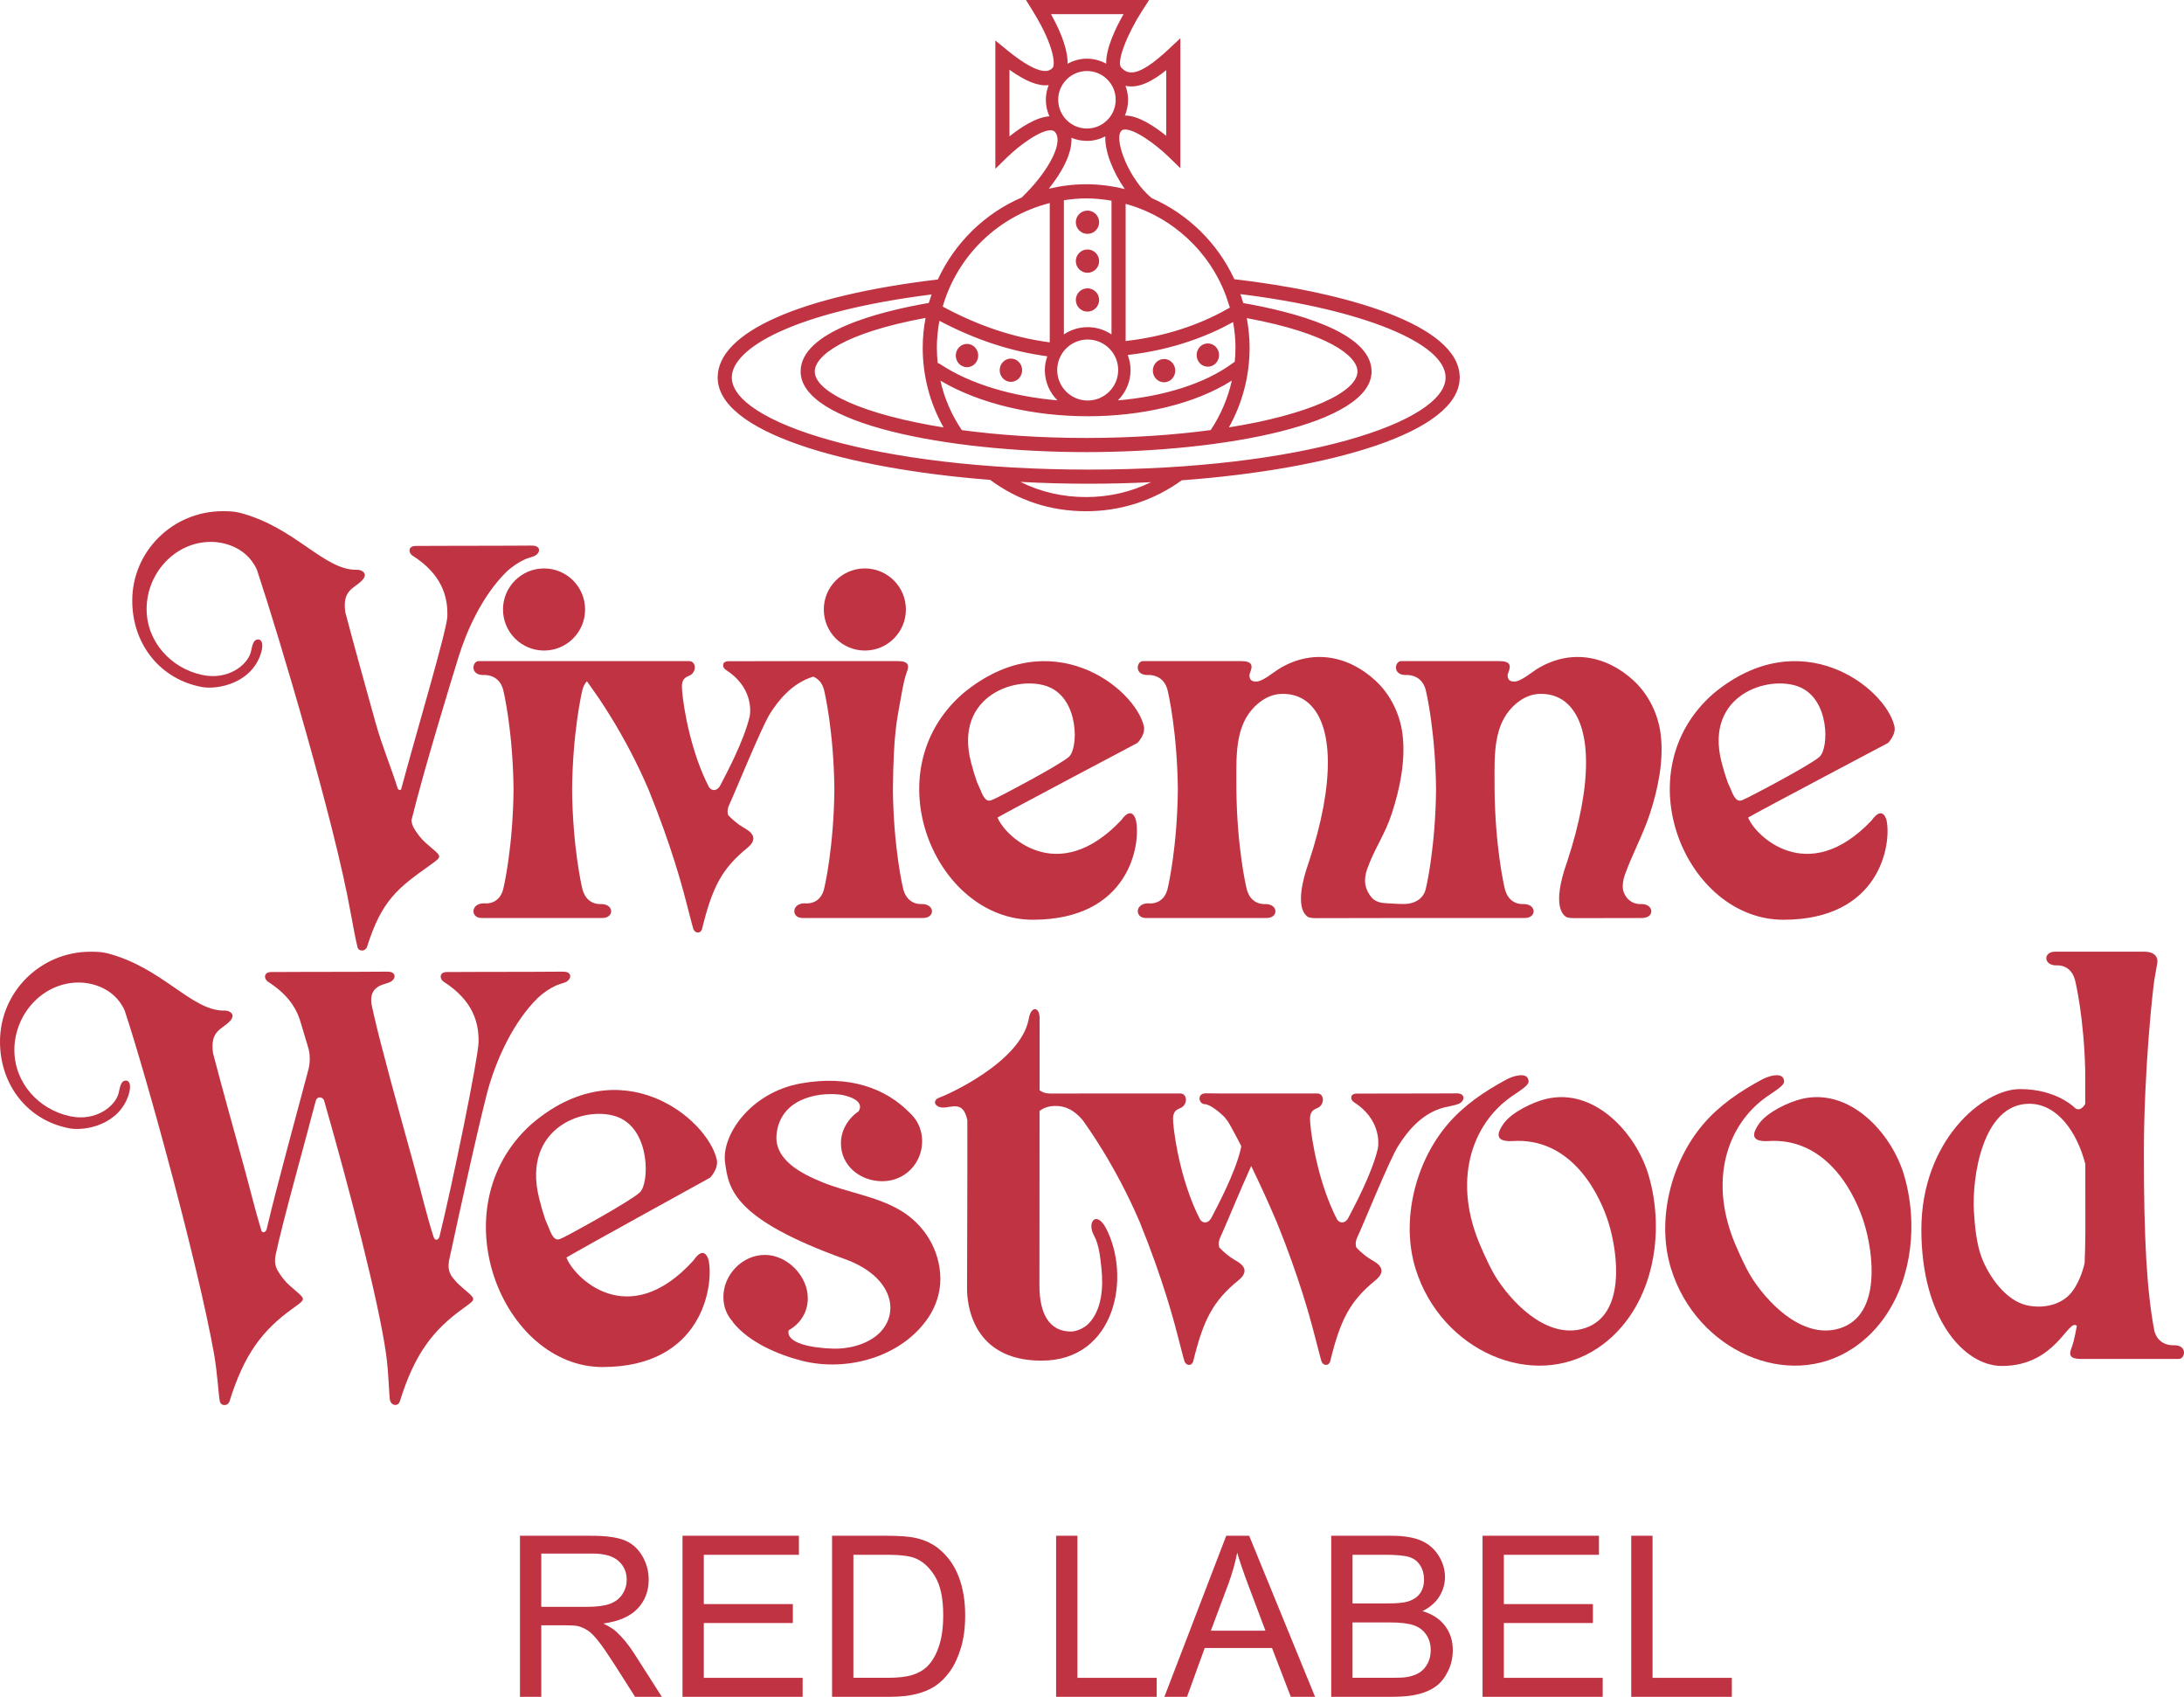
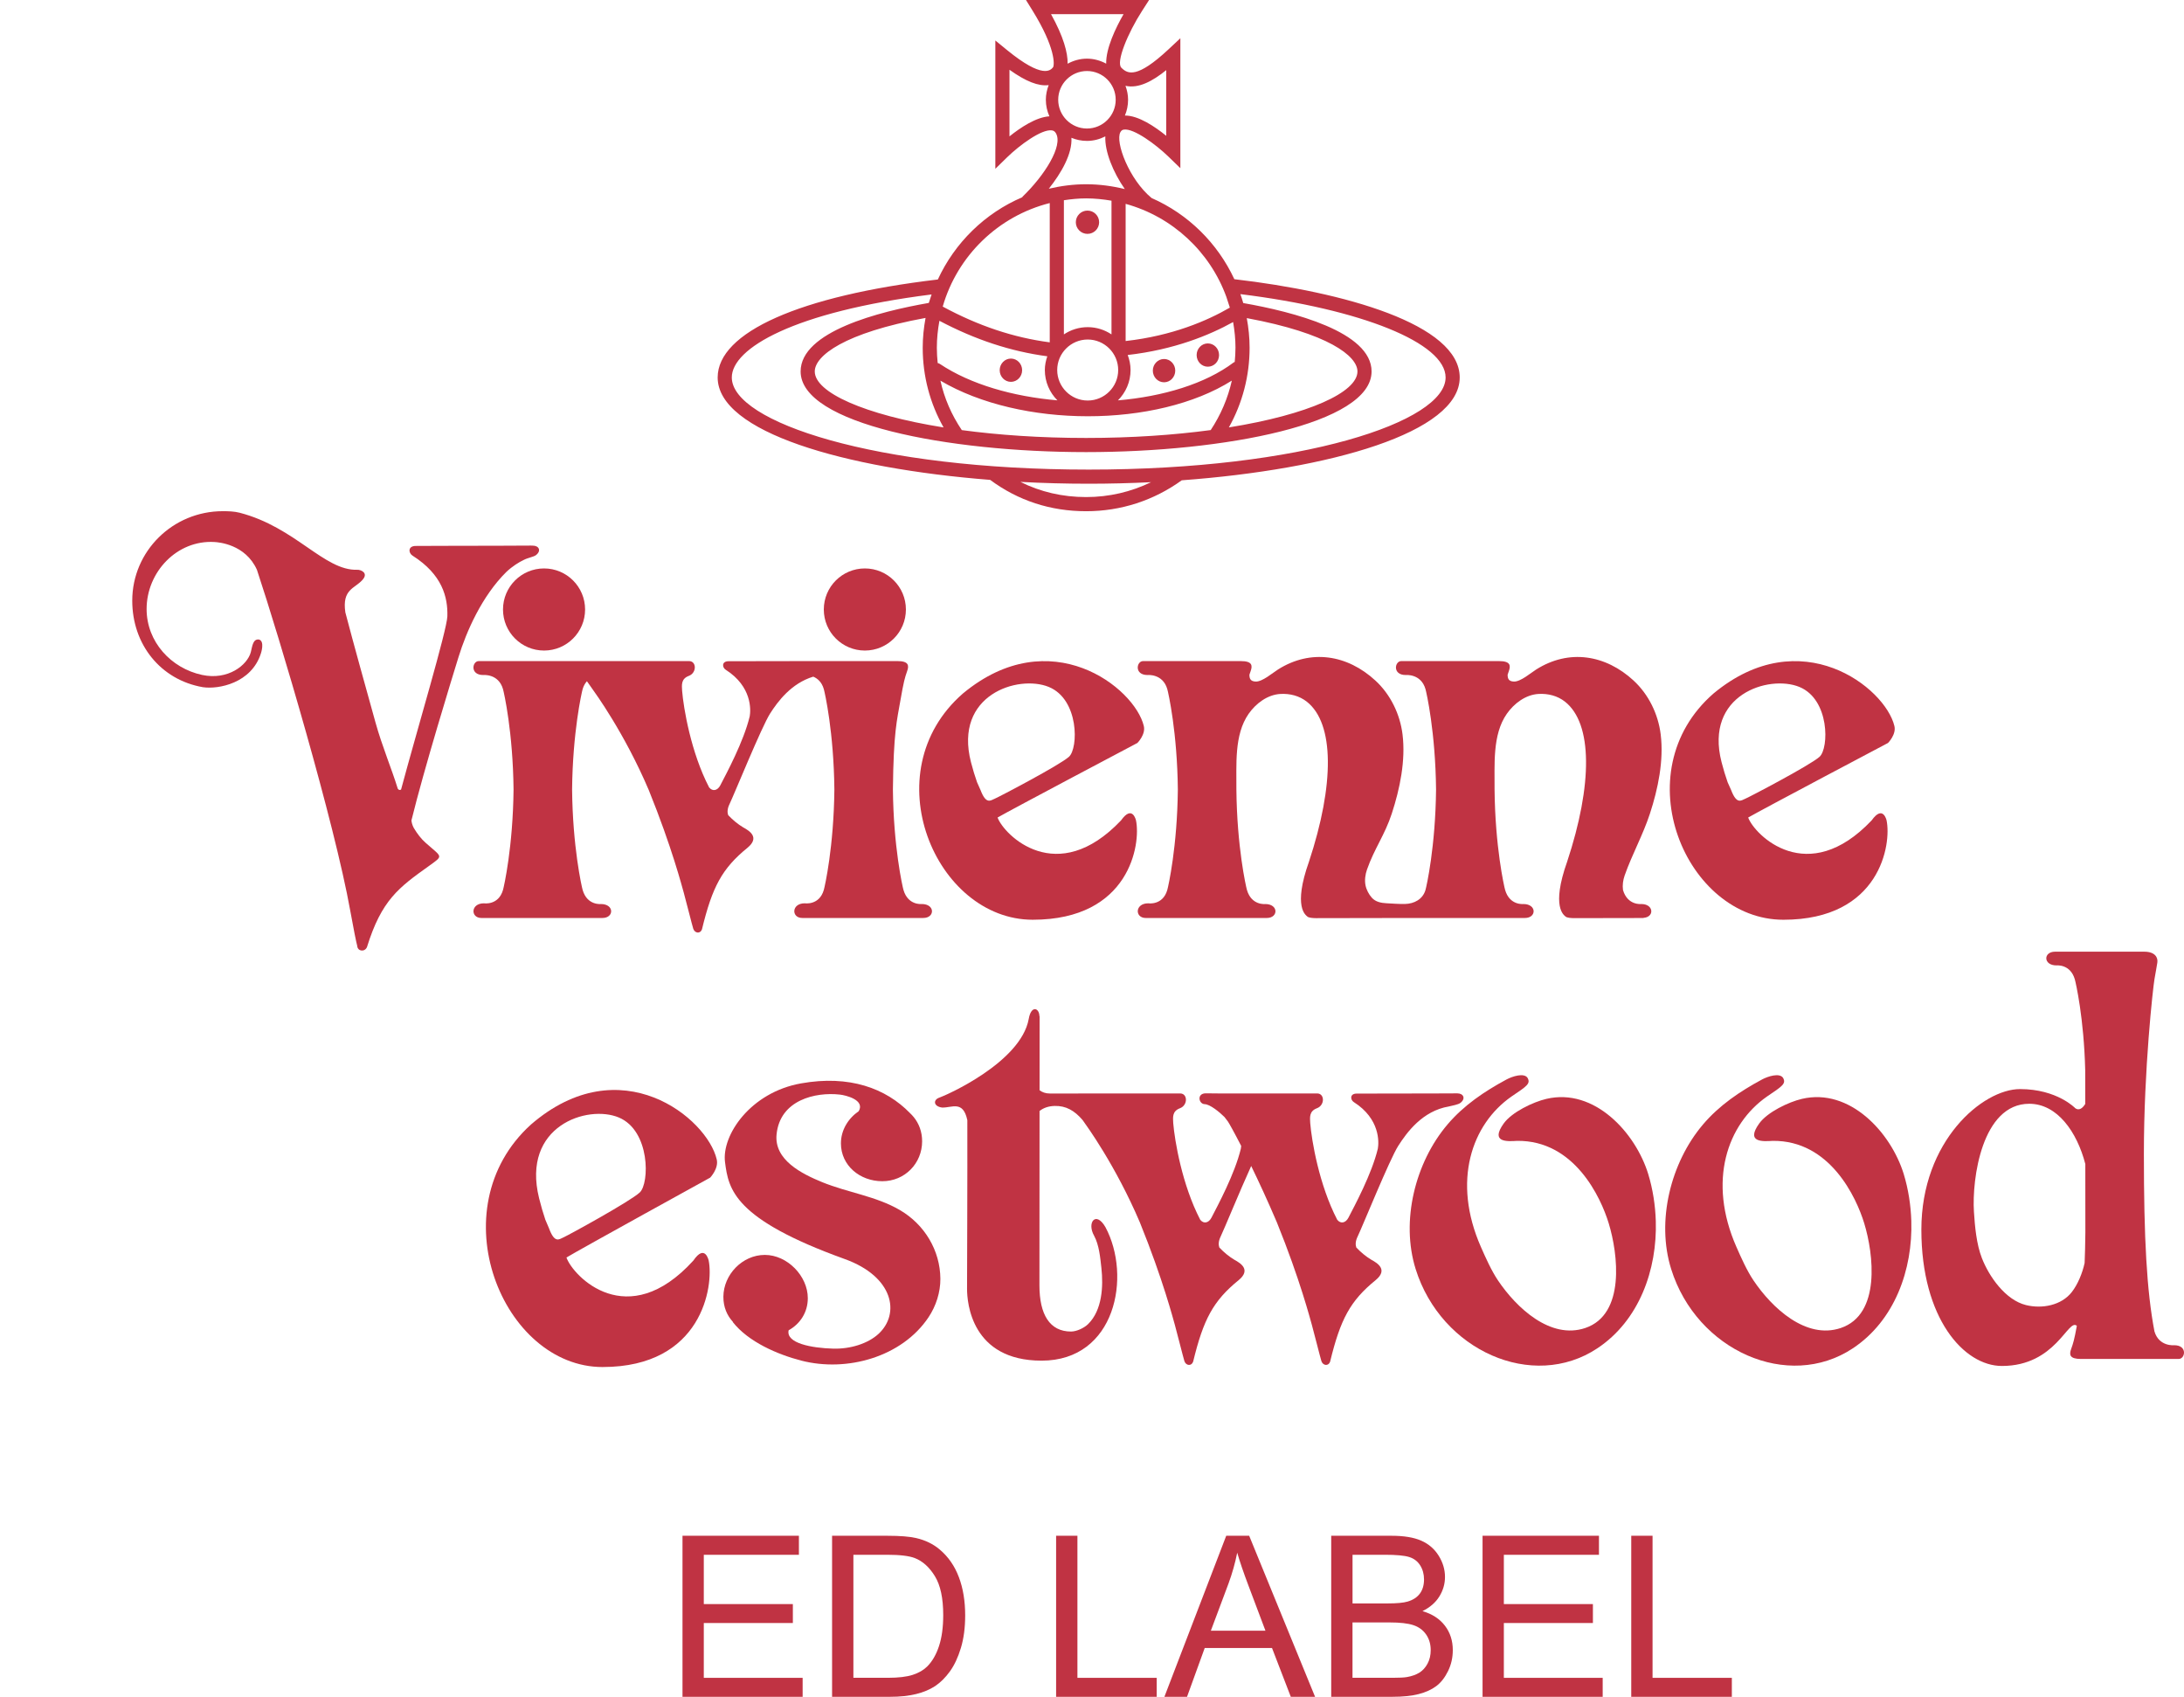
<svg xmlns="http://www.w3.org/2000/svg" version="1.1" viewBox="0 0 250 194.178">
  <g>
    <g id="_レイヤー_2">
      <g id="design">
        <g>
          <g>
-             <path d="M59.52,194.178v-18.429h8.171c1.643,0,2.891.165,3.746.497.855.331,1.539.915,2.049,1.754.512.837.767,1.764.767,2.778,0,1.307-.422,2.409-1.27,3.306-.846.896-2.153,1.466-3.922,1.71.646.309,1.136.616,1.471.918.713.654,1.388,1.471,2.024,2.451l3.206,5.016h-3.067l-2.439-3.834c-.712-1.106-1.299-1.954-1.76-2.539-.46-.587-.874-.998-1.238-1.232-.365-.235-.735-.398-1.112-.49-.277-.059-.729-.088-1.358-.088h-2.829v8.184h-2.439 0ZM61.959,183.882h5.242c1.115,0,1.986-.116,2.615-.346.629-.231,1.106-.6,1.433-1.106.327-.508.49-1.058.49-1.653,0-.873-.316-1.589-.949-2.15-.632-.562-1.632-.842-2.998-.842h-5.833v6.097l-0-0Z" fill="#c03343" />
            <path d="M78.125,194.178v-18.429h13.325v2.175h-10.887v5.644h10.195v2.162h-10.195v6.273h11.314v2.175h-13.753Z" fill="#c03343" />
            <path d="M95.247,194.178v-18.429h6.348c1.433,0,2.527.088,3.281.264,1.056.243,1.957.683,2.703,1.32.973.821,1.7,1.871,2.181,3.149.483,1.277.723,2.738.723,4.381,0,1.399-.163,2.64-.49,3.721-.327,1.081-.745,1.975-1.257,2.684-.51.708-1.07,1.265-1.678,1.672-.607.406-1.34.714-2.2.924-.859.209-1.845.314-2.961.314h-6.65ZM97.686,192.003h3.935c1.216,0,2.169-.113,2.86-.339.691-.226,1.243-.546,1.653-.955.578-.578,1.03-1.356,1.351-2.332.323-.977.484-2.161.484-3.551,0-1.928-.315-3.409-.949-4.444-.632-1.036-1.402-1.729-2.307-2.081-.654-.251-1.705-.377-3.155-.377h-3.872v14.08l-0.0 0Z" fill="#c03343" />
            <path d="M120.892,194.178v-18.429h2.439v16.255h9.076v2.175h-11.515Z" fill="#c03343" />
            <path d="M133.287,194.178l7.078-18.429h2.627l7.543,18.429h-2.778l-2.15-5.582h-7.706l-2.024,5.582h-2.59 0ZM138.605,186.61h6.248l-1.923-5.104c-.587-1.551-1.022-2.825-1.307-3.822-.235,1.182-.566,2.355-.993,3.52l-2.024,5.406h-0Z" fill="#c03343" />
            <path d="M152.383,194.178v-18.429h6.914c1.408,0,2.537.186,3.388.559.851.372,1.517.947,1.999,1.722.482.774.723,1.585.723,2.432,0,.787-.214,1.529-.641,2.225-.427.695-1.072,1.257-1.936,1.685,1.115.327,1.971.884,2.571,1.672.6.787.899,1.717.899,2.791,0,.862-.182,1.666-.547,2.407-.365.742-.815,1.314-1.351,1.716-.537.402-1.209.705-2.018.911-.808.205-1.8.308-2.973.308h-7.027v-0ZM154.822,183.492h3.985c1.081,0,1.857-.072,2.326-.214.62-.185,1.087-.49,1.402-.918.314-.427.471-.964.471-1.609,0-.612-.147-1.15-.44-1.615-.293-.465-.713-.784-1.257-.955-.544-.172-1.48-.258-2.803-.258h-3.683v5.569l-0.0 0ZM154.822,192.003h4.588c.788,0,1.341-.03,1.659-.088.562-.101,1.031-.269,1.408-.503.377-.235.688-.577.93-1.024.243-.449.365-.967.365-1.553,0-.688-.176-1.285-.528-1.791-.352-.508-.84-.864-1.465-1.069-.625-.206-1.524-.308-2.697-.308h-4.262v6.336-0Z" fill="#c03343" />
            <path d="M169.706,194.178v-18.429h13.325v2.175h-10.887v5.644h10.195v2.162h-10.195v6.273h11.314v2.175h-13.753Z" fill="#c03343" />
            <path d="M186.727,194.178v-18.429h2.439v16.255h9.076v2.175h-11.515Z" fill="#c03343" />
          </g>
          <g>
            <path d="M62.114,75.653h-7.312c-.752,0-1.032,1.594.511,1.594,0,0,1.747-.183,2.265,1.615.119.413,1.141,4.94,1.208,11.49-.068,6.551-1.089,11.079-1.208,11.49-.518,1.797-2.18,1.531-2.18,1.531-1.544,0-1.55,1.679-.291,1.679h13.851c1.352,0,1.371-1.596-.171-1.596,0,0-1.575.183-2.093-1.615-.118-.411-1.141-4.94-1.207-11.49.067-6.55,1.089-11.077,1.207-11.49.114-.393.291-.677.491-.904.191.287.407.589.636.904.291.413,3.646,4.995,6.44,11.545,2.658,6.551,3.839,11.172,4.001,11.721.162.548.975,3.797,1.097,4.163.183.529.812.59.995.061,1.178-4.854,2.296-6.966,5.22-9.342,1.422-1.179.223-1.931-.487-2.316-.628-.375-1.205-.855-1.733-1.411-.107-.31-.112-.708.149-1.251.548-1.137,3.677-8.856,4.652-10.38.881-1.377,2.418-3.451,4.938-4.216.47.198.971.596,1.209,1.426.12.413,1.143,4.94,1.209,11.49-.067,6.551-1.089,11.079-1.209,11.49-.518,1.797-2.18,1.531-2.18,1.531-1.542,0-1.55,1.679-.291,1.679h13.853c1.35,0,1.371-1.596-.173-1.596,0,0-1.573.183-2.091-1.615-.12-.411-1.143-4.94-1.209-11.49.067-6.55.468-7.946.853-10.161.386-2.215.508-2.622.771-3.372.244-.67.183-1.165-1.116-1.165h-11.193c-.003,0-.006.003-.01.003-2.262.002-7.402.014-8.118.014-.807,0-.739.716-.327.975,3.016,1.92,2.879,4.601,2.75,5.324-.693,2.902-2.674,6.558-3.374,7.914-.31.585-.87.729-1.275.227-2.08-4.003-2.927-9.062-3.091-11.058-.031-.64-.147-1.363.771-1.706.919-.343.894-1.693.021-1.693,0,0-16.757,0-16.757 0Z" fill="#c03343" />
            <path d="M57.578,69.749c0,2.594,2.104,4.698,4.698,4.698,2.595,0,4.699-2.104,4.699-4.698,0-2.595-2.103-4.699-4.699-4.699-2.594,0-4.698,2.103-4.698,4.699Z" fill="#c03343" />
            <path d="M99,74.447c2.594,0,4.698-2.104,4.698-4.698,0-2.595-2.104-4.699-4.698-4.699-2.595,0-4.7,2.103-4.7,4.699,0,2.594,2.104,4.698,4.7,4.698Z" fill="#c03343" />
            <path d="M248.881,153.946s-1.747.181-2.264-1.59c-.885-4.641-1.209-10.641-1.209-20.322,0-9.681,1.039-18.964,1.209-19.964.17-1.0.249-1.36.332-1.92.082-.56-.244-1.242-1.502-1.242h-10.21c-1.351,0-1.371,1.571.172,1.571,0,0,1.574-.181,2.093,1.59.111.386,1.044,4.441,1.19,10.389.003.088.005,1.67.006,3.873-.322.514-.712.784-1.131.501,0,0-2.072-2.201-6.337-2.201-4.266,0-11.293,5.922-11.293,16.083,0,10.161,4.875,15.603,9.221,15.603,6.195,0,7.577-5.515,8.576-4.591-.292,1.594-.415,1.988-.649,2.641-.244.661-.183,1.148,1.118,1.148h11.191c.752,0,1.032-1.571-.511-1.571l-0.0 0ZM238.623,144.536c-.249,1.146-.775,2.441-1.47,3.328-1.195,1.529-3.406,1.937-5.24,1.485-2.355-.579-4.229-3.264-5.051-5.381-.616-1.582-.801-3.616-.908-5.296-.241-3.763.914-12.36,6.332-12.36,3.195,0,5.459,3.203,6.418,6.893.002,4.035.005,7.695.005,7.836-.013,1.382-.045,2.521-.085,3.494Z" fill="#c03343" />
            <path d="M130.929,83.073c-1.056-4.387-10.705-12.004-20.698-3.717-10.359,9.018-3.148,25.897,7.982,25.897s12.391-8.693,11.822-11.374c0,0-.407-1.828-1.706,0-7.353,7.76-13.407,1.666-14.138-.324,1.544-.895,16.006-8.533,16.006-8.533,0,0,.975-.975.731-1.95l-0.0 0ZM122.357,86.609c-1.097.975-8.002,4.589-8.489,4.793-.488.204-.986.689-1.626-.986l-.398-.893c-.248-.701-.482-1.466-.699-2.304-1.99-7.72,5.404-10.033,8.897-8.613,3.494,1.422,3.412,7.028,2.316,8.003Z" fill="#c03343" />
            <path d="M204.133,105.254c11.13,0,12.39-8.693,11.821-11.374,0,0-.406-1.828-1.706,0-7.352,7.76-13.406,1.666-14.137-.324,1.543-.895,16.006-8.533,16.006-8.533,0,0,.975-.975.731-1.95-1.057-4.387-10.704-12.004-20.698-3.717-10.359,9.018-3.149,25.897,7.983,25.897ZM205.961,78.606c3.494,1.422,3.412,7.028,2.316,8.003-1.097.975-8.003,4.589-8.49,4.793-.488.204-.986.689-1.625-.986l-.4-.893c-.249-.701-.481-1.466-.697-2.304-1.991-7.72,5.402-10.033,8.897-8.613l-0-0Z" fill="#c03343" />
            <path d="M68.973,156.439c11.439,0,12.734-9.314,12.149-12.185,0,0-.417-1.959-1.752,0-7.558,8.314-13.778,1.784-14.529-.348,1.586-.958,16.449-9.14,16.449-9.14,0,0,1.004-1.043.752-2.089-1.086-4.7-11.001-12.861-21.272-3.982-10.647,9.662-3.235,27.745,8.203,27.745ZM70.852,127.889c3.591,1.523,3.507,7.529,2.379,8.575-1.127,1.044-8.223,4.917-8.724,5.136-.502.219-1.013.739-1.672-1.057l-.409-.958c-.255-.748-.495-1.569-.718-2.468-2.045-8.27,5.554-10.749,9.144-9.228Z" fill="#c03343" />
            <path d="M187.01,77.894c-3.221-2.978-7.413-3.649-11.162-1.28-.602.379-1.788,1.409-2.548,1.382-.645-.015-.725-.394-.724-.788.042-.128.085-.253.133-.39.244-.67.183-1.165-1.117-1.165h-11.192c-.751,0-1.032,1.594.511,1.594,0,0,1.747-.183,2.264,1.615.119.413,1.142,4.94,1.209,11.49-.068,6.551-1.09,11.079-1.209,11.49-.306,1.064-1.291,1.582-2.339,1.605-.698.015-1.413-.046-2.11-.08-.624-.032-1.263-.15-1.698-.64-.34-.381-.62-.914-.719-1.417-.116-.586-.028-1.242.171-1.803.845-2.409,2.043-3.963,2.837-6.402.925-2.835,1.6-6.073,1.23-9.062-.288-2.321-1.372-4.557-3.092-6.149-3.221-2.978-7.413-3.649-11.162-1.28-.602.379-1.788,1.409-2.548,1.382-.645-.015-.724-.394-.724-.788.042-.128.085-.253.133-.39.244-.67.183-1.165-1.117-1.165h-11.192c-.751,0-1.033,1.594.51,1.594,0,0,1.747-.183,2.265,1.615.119.413,1.142,4.94,1.208,11.49-.067,6.551-1.089,11.079-1.208,11.49-.518,1.797-2.18,1.531-2.18,1.531-1.542,0-1.551,1.679-.29,1.679h13.852c1.35,0,1.37-1.596-.173-1.596,0,0-1.573.183-2.092-1.615-.119-.411-1.142-4.94-1.208-11.49.029-2.792-.279-6.259,1.402-8.664.828-1.184,2.157-2.192,3.64-2.274,1.089-.059,2.161.209,3.022.887,3.169,2.498,3.169,9.475.244,18.311-1.86,5.24-.346,6.114-.183,6.276.148.141.629.183.995.183.366,0,10.597-.015,10.596-.019h13.31c1.35,0,1.37-1.596-.173-1.596,0,0-1.573.183-2.092-1.615-.119-.411-1.142-4.94-1.208-11.49.029-2.792-.279-6.259,1.402-8.664.828-1.184,2.157-2.192,3.64-2.274,1.089-.059,2.161.209,3.022.887,3.169,2.498,3.169,9.475.244,18.311-1.859,5.24-.346,6.114-.183,6.276.147.141.629.183.995.183.366,0,7.922-.015,7.922-.015l.017-.019c.685-.048.979-.516.856-.937.003-.002,0-.004-.001-.004-.103-.339-.461-.64-1.128-.64,0,0-1.56.179-2.084-1.6-.077-.55.005-1.143.187-1.66.845-2.409,2.104-4.652,2.898-7.091.925-2.835,1.6-6.073,1.23-9.062-.288-2.321-1.372-4.557-3.092-6.149l0.0 0Z" fill="#c03343" />
            <path d="M106.292,150.736c.857-1.285,1.361-2.855,1.352-4.393-.023-3.258-1.82-6.225-4.635-7.866-2.755-1.607-5.964-1.994-8.885-3.189-2.335-.956-5.52-2.535-5.231-5.467.39-3.945,4.437-4.873,7.247-4.559.634.069,2.915.598,2.157,1.899-1.209.832-2.037,2.165-2.037,3.683,0,2.527,2.163,4.332,4.738,4.332,2.576,0,4.557-2.043,4.557-4.572,0-1.091-.364-2.039-.967-2.774-.004-.004-.006-.008-.01-.011-.128-.152-.261-.301-.409-.436-2.765-2.847-6.943-4.385-12.465-3.405-5.808,1.028-9.114,5.935-8.71,9.024.402,3.087.967,6.492,13.71,11.083,5.576,2.009,6.36,6.24,3.871,8.55-1.224,1.135-3.256,1.756-5.202,1.7-2.47-.067-5.429-.619-5.098-2.1,1.314-.733,2.194-2.047,2.194-3.677,0-2.529-2.342-4.949-4.919-4.949-2.576,0-4.732,2.26-4.745,4.789-.006,1.177.419,2.148,1.101,2.885l-.027.006c1.78,2.272,5.12,3.713,7.843,4.416,5.204,1.346,11.524-.4,14.569-4.966Z" fill="#c03343" />
            <path d="M136.576,155.83c1.179-4.854,2.296-6.966,5.221-9.342,1.422-1.179.223-1.931-.487-2.316-.629-.375-1.206-.855-1.735-1.411-.106-.31-.112-.708.15-1.251.402-.834,2.189-5.202,3.498-8.076.872,1.792,1.887,3.98,2.94,6.451,2.658,6.551,3.839,11.172,4.002,11.721.162.548.975,3.797,1.097,4.163.183.529.811.59.994.061,1.179-4.854,2.296-6.966,5.221-9.342,1.422-1.179.223-1.931-.487-2.316-.629-.375-1.206-.855-1.735-1.411-.106-.31-.112-.708.15-1.251.548-1.137,3.675-8.856,4.65-10.38.975-1.523,2.763-3.999,5.79-4.507.419-.105,1.065-.213,1.321-.406.642-.489.366-1.095-.346-1.095-.552,0-2.685.011-2.685.011-1.584,0-8.027.015-8.836.015-.807,0-.739.716-.328.975,3.017,1.919,2.879,4.601,2.75,5.324-.692,2.902-2.674,6.558-3.373,7.914-.311.585-.871.729-1.275.229-2.081-4.003-2.928-9.062-3.092-11.06-.031-.64-.147-1.363.771-1.706.918-.343.893-1.693.021-1.693h-11.39c-.53-.003-1.014-.008-1.325-.013-1.097-.019-.853,1.219-.162,1.24.618.017,1.687.894,2.27,1.472.131.167.263.336.39.51.128.183.692,1.181,1.523,2.799-.011.124-.024.231-.039.309-.692,2.902-2.674,6.558-3.373,7.914-.311.585-.869.729-1.275.229-2.081-4.003-2.928-9.062-3.092-11.06-.03-.64-.147-1.363.771-1.706.918-.343.893-1.693.021-1.693h-11.564c-.049,0-.088.005-.132.008h-3.213c-.507,0-.891-.15-1.184-.375.004-4.603.006-8.163.006-8.481-.006.015-.013.006-.021.008-.019-.967-.952-1.289-1.228.328-.914,4.976-9.494,8.746-10.226,8.99-.731.242-.691,1.015.324,1.137,1.122.032,2.39-.855,2.877,1.443.017,6.115-.032,18.119-.032,19.314,0,1.544.487,8.207,8.531,8.207,8.49,0,10.318-9.67,7.311-15.276-1.096-1.91-2.153-.529-1.3.975.579,1.074.703,2.498.836,3.689.233,2.108.099,4.833-1.52,6.427-.451.444-1.314.853-1.958.853-2.437,0-3.614-1.948-3.614-5.28,0-1.952.008-11.884.013-19.958.438-.352,1.019-.56,1.733-.579,1.293-.031,2.263.535,3.169,1.584.048.066.093.13.143.196.291.413,3.647,4.995,6.438,11.545,2.659,6.551,3.839,11.172,4.003,11.721.161.548.975,3.797,1.097,4.163.183.529.811.59.994.061l0.0 0Z" fill="#c03343" />
            <path d="M188.677,134.375c-1.459-4.766-6.178-9.91-11.659-8.624-1.523.356-3.952,1.51-4.895,2.822-1.556,2.177.382,2.06,1.54,1.984,6.584-.076,9.59,6.505,10.484,9.43,1.07,3.504,1.93,10.427-2.681,11.985-3.989,1.346-7.883-2.306-9.993-5.444-.751-1.114-1.409-2.59-1.95-3.818-3.331-7.556-1.057-14.057,3.493-17.226,1.773-1.196,2.211-1.47,1.841-2.137-.399-.606-1.741-.173-2.41.187-2.526,1.361-4.887,2.948-6.762,5.157-3.694,4.353-5.359,11.031-3.637,16.536,2.924,9.344,13.405,13.975,20.796,9.072,4.794-3.18,6.868-9.003,6.693-14.592-.056-1.771-.341-3.633-.861-5.332l0-0Z" fill="#c03343" />
            <path d="M217.925,134.375c-1.46-4.766-6.178-9.91-11.659-8.624-1.523.356-3.952,1.51-4.895,2.822-1.556,2.177.382,2.06,1.54,1.984,6.584-.076,9.59,6.505,10.484,9.43,1.07,3.504,1.93,10.427-2.681,11.985-3.988,1.346-7.884-2.306-9.993-5.444-.751-1.114-1.409-2.59-1.95-3.818-3.331-7.556-1.057-14.057,3.493-17.226,1.773-1.196,2.211-1.47,1.841-2.137-.399-.606-1.741-.173-2.41.187-2.526,1.361-4.887,2.948-6.762,5.157-3.694,4.353-5.359,11.031-3.637,16.536,2.924,9.344,13.405,13.975,20.796,9.072,4.794-3.18,6.868-9.003,6.693-14.592-.056-1.771-.341-3.633-.861-5.332l-0-0Z" fill="#c03343" />
-             <path d="M52.619,147.082c-.325-.288-.625-.628-.905-1.013-.407-.615-.411-1.207-.318-1.786,1.163-5.395,3.831-17.574,4.663-20.282.887-2.881,2.653-6.983,5.49-9.793.674-.634,1.436-1.114,1.965-1.36.447-.244,1.142-.354,1.399-.548.648-.491.369-1.101-.349-1.101h-.129c-.021,0-.034-.006-.057-.006-.622.009-3.239.017-3.239.017-.514,0-1.487.002-2.626.006-2.361.004-5.069.01-5.578.01-.017,0-.028.006-.044.006-.86.002-1.504.004-1.737.004-.912.002-.834.815-.369,1.11,3.41,2.175,4.056,4.768,3.995,6.973-.049,1.79-2.969,16.115-4.486,22.251-.165.362-.484.451-.659-.015-.798-2.456-1.466-5.368-2.289-8.339-1.796-6.49-3.704-13.332-4.599-17.285l.009.002c-.02-.067-.033-.126-.05-.189-.071-.31-.131-.6-.187-.87-.112-.886.09-1.541.786-1.973.032-.015.071-.038.101-.053.447-.244,1.142-.354,1.399-.548.648-.491.368-1.101-.349-1.101h-.129c-.021,0-.034-.006-.057-.006-.622.009-3.239.017-3.239.017-.514,0-1.487.002-2.626.006-2.361.004-5.069.01-5.577.01-.017,0-.028.006-.044.006-.86.002-1.504.004-1.737.004-.912.002-.834.815-.369,1.11,2.053,1.308,3.1,2.771,3.599,4.207.033.105.067.206.101.316l.906,3.026c.221.714.222,1.649.059,2.323h.008c-1.266,4.823-3.685,13.564-4.839,18.496-.141.31-.398.421-.579.15-.708-2.308-1.337-4.943-2.085-7.647-1.217-4.401-2.485-8.959-3.456-12.676-.389-2.666,1.066-2.721,1.948-3.715.777-.842-.244-1.209-.584-1.179-3.783.124-7.069-4.898-13.464-6.556-.616-.16-1.272-.179-1.933-.179C4.639,108.91 0,113.514 0,119.196 0,124.239,3.247,128.299,8.074,129.144c1.798.276,5.576-.459,6.657-3.887,0,0,.472-1.409-.229-1.592-.67-.078-.746.687-.929,1.453-.396,1.485-2.605,3.26-5.579,2.616-3.546-.764-6.349-3.799-6.349-7.577,0-4.256,3.482-7.958,7.76-7.706.453.028,3.549.246,4.869,3.197,2.563,7.75,8.407,29.087,10.222,39.261.383,2.144.539,4.926.651,5.347.04.653.872.727,1.116.141,1.674-5.416,3.776-8.173,7.244-10.658,1.685-1.234,1.531-.943-.387-2.658-.51-.451-.959-1.036-1.363-1.721-.331-.648-.306-1.131-.217-1.701.796-3.795,3.239-12.446,4.606-17.69l.004.006c.112-.505.732-.503.928-.086l.092.307c2.83,9.877,6.166,22.639,7.028,28.794.303,2.158.335,4.846.447,5.267.169.613.872.727,1.116.141,1.674-5.416,3.776-8.173,7.244-10.658,1.685-1.234,1.531-.943-.387-2.658v-0Z" fill="#c03343" />
            <path d="M23.21,78.638c1.798.274,5.576-.457,6.657-3.869,0,0,.472-1.401-.228-1.584-.67-.076-.747.685-.929,1.447-.396,1.478-2.605,3.245-5.579,2.605-3.546-.762-6.349-3.782-6.349-7.541,0-4.237,3.482-7.922,7.76-7.67.453.027,3.549.244,4.869,3.182,2.563,7.714,8.87,28.904,10.685,39.031.383,2.135.682,3.584.794,4.003.04.649.872.724,1.116.141,1.673-5.391,3.633-6.815,7.101-9.289,1.685-1.228,1.531-.939-.387-2.645-.51-.449-.959-1.032-1.363-1.714-.162-.312-.235-.586-.261-.851,1.446-5.896,4.634-16.253,5.391-18.701.886-2.868,2.652-6.95,5.49-9.748.674-.632,1.436-1.108,1.965-1.352.447-.244,1.142-.354,1.398-.548.649-.487.369-1.093-.348-1.093h-.129c-.021,0-.035-.006-.057-.006-.623.008-3.239.015-3.239.015-.514.002-1.487.004-2.627.006-2.36.006-5.069.011-5.576.011-.017,0-.029.004-.044.004-.861.004-1.505.006-1.737.006-.912.002-.834.809-.369,1.103,3.411,2.165,4.056,4.747,3.995,6.941-.044,1.582-3.469,13.01-5.3,19.832-.125.08-.263.072-.375-.095-.708-2.297-1.799-4.875-2.548-7.567-1.217-4.38-2.485-8.918-3.456-12.616-.388-2.654,1.066-2.71,1.948-3.7.777-.838-.244-1.203-.584-1.171-3.783.122-7.069-4.875-13.464-6.528-.616-.158-1.272-.177-1.933-.177-5.72,0-10.359,4.583-10.359,10.237,0,5.02,3.247,9.06,8.074,9.902Z" fill="#c03343" />
          </g>
          <g>
            <path d="M124.482,26.764c.737,0,1.334-.597,1.334-1.331,0-.737-.597-1.334-1.334-1.334s-1.334.597-1.334,1.334c0,.734.597,1.331,1.334,1.331Z" fill="#c03343" />
-             <path d="M124.482,31.216c.737,0,1.334-.597,1.334-1.334,0-.737-.597-1.334-1.334-1.334s-1.334.597-1.334,1.334c0,.737.597,1.334,1.334,1.334Z" fill="#c03343" />
-             <path d="M125.816,34.326c0-.734-.597-1.331-1.334-1.331s-1.334.597-1.334,1.331c0,.737.597,1.334,1.334,1.334s1.334-.597,1.334-1.334Z" fill="#c03343" />
            <path d="M133.249,43.748c.708,0,1.281-.598,1.281-1.334,0-.736-.573-1.332-1.281-1.332-.711,0-1.286.597-1.286,1.332,0,.736.575,1.334,1.286,1.334Z" fill="#c03343" />
            <path d="M138.258,41.964c.712,0,1.287-.595,1.287-1.332,0-.736-.575-1.332-1.287-1.332-.707,0-1.28.597-1.28,1.332,0,.737.573,1.332,1.28,1.332Z" fill="#c03343" />
            <path d="M115.718,43.698c.709,0,1.284-.597,1.284-1.332,0-.736-.575-1.332-1.284-1.332-.707,0-1.284.597-1.284,1.332,0,.736.577,1.332,1.284,1.332Z" fill="#c03343" />
-             <path d="M110.691,42.021c.71,0,1.284-.597,1.284-1.334,0-.736-.575-1.332-1.284-1.332-.709,0-1.284.597-1.284,1.332,0,.737.575,1.334,1.284,1.334Z" fill="#c03343" />
            <path d="M113.343,54.917c3.211,2.376,6.905,3.586,10.987,3.586,3.967,0,7.745-1.227,10.942-3.539,16.973-1.253,31.82-5.456,31.82-11.766,0-6.092-13.253-9.791-25.799-11.247-1.919-4.133-5.291-7.454-9.469-9.288-2.585-2.131-4.186-6.414-3.576-7.535.117-.213.242-.272.396-.296,1.122-.179,3.668,1.7,5.098,3.084l1.372,1.331V4.378l-1.361,1.272c-3.585,3.345-4.665,2.838-5.397,2.095-.628-.635.736-3.954,2.375-6.497L131.534 0h-14.092l.765,1.235c2.626,4.245,2.507,6.185,2.335,6.465-.289.344-1.166,1.381-5.285-1.986l-1.321-1.081v14.683l1.374-1.341c1.4-1.364,3.913-3.212,5.087-3.057.214.029.349.122.47.323.852,1.438-1.287,4.839-3.847,7.296l.023.025c-4.286,1.821-7.742,5.203-9.689,9.422-15.785,1.864-25.203,6.044-25.203,11.213,0,6.233,14.484,10.41,31.194,11.719h-0ZM128.831,9.82c1.497.341,3.117-.539,4.667-1.793v7.514c-1.294-1.05-3.18-2.328-4.731-2.32.232-.556.363-1.166.363-1.805,0-.562-.115-1.096-.298-1.596ZM115.553,15.609v-7.626c1.863,1.334,3.325,1.91,4.487,1.757-.199.522-.323,1.084-.323,1.676,0,.675.149,1.314.407,1.896-1.51.083-3.339,1.302-4.571,2.296ZM124.331,56.883c-2.709,0-5.225-.588-7.524-1.735,2.588.139,5.206.209,7.815.209,2.381,0,4.771-.061,7.139-.177-2.299,1.115-4.818,1.703-7.43,1.703ZM141.423,39.793c0,.546-.034,1.088-.085,1.626-.04.019-.083.029-.118.056-3.264,2.46-8.094,3.898-13.252,4.343.892-.89,1.446-2.117,1.446-3.474,0-.606-.125-1.183-.327-1.72,5.292-.602,9.351-2.259,12.066-3.77.166.957.271,1.935.271,2.938l-0-0ZM142.717,36.404c9.309,1.722,12.669,4.335,12.669,6.105,0,2.384-5.619,4.942-14.718,6.402,1.554-2.777,2.372-5.899,2.372-9.117,0-1.159-.121-2.288-.323-3.389ZM108.01,48.915c-9.115-1.459-14.745-4.019-14.745-6.406,0-1.788,3.363-4.418,12.683-6.127-.205,1.108-.326,2.245-.326,3.411,0,3.241.826,6.358,2.388,9.122ZM107.65,43.562c4.58,2.707,10.755,4.073,16.879,4.073,6.145,0,12.195-1.375,16.479-4.081-.451,2.012-1.269,3.924-2.419,5.662-4.185.561-8.983.902-14.264.902-5.266,0-10.054-.338-14.228-.898-1.18-1.753-2.001-3.645-2.447-5.658ZM124.507,38.854c1.925,0,3.491,1.566,3.491,3.491,0,1.925-1.566,3.491-3.491,3.491-1.924,0-3.49-1.566-3.49-3.491,0-1.925,1.566-3.491,3.49-3.491ZM121.782,38.268v-15.353c.833-.126,1.68-.212,2.549-.212.991,0,1.957.102,2.901.264v15.301c-.78-.522-1.716-.83-2.725-.83-1.008,0-1.944.308-2.725.83ZM128.85,23.328c5.353,1.473,9.651,5.478,11.532,10.651l.395,1.217c0,.001.001.004.001.007-2.573,1.496-6.579,3.223-11.928,3.823,0,0,0-15.697,0-15.697ZM120.31,1.62h8.302c-.898,1.569-2.032,3.919-1.987,5.664-.66-.353-1.401-.572-2.201-.572-.803,0-1.551.221-2.214.579.028-1.24-.473-3.107-1.9-5.67ZM127.713,11.416c0,1.815-1.474,3.292-3.289,3.292s-3.292-1.477-3.292-3.292c0-1.814,1.477-3.289,3.292-3.289s3.289,1.475,3.289,3.289ZM122.645,15.77c.55.225,1.149.355,1.779.355.759,0,1.466-.197,2.101-.518-.076,1.721.88,4.092,2.23,6.029-1.422-.347-2.898-.551-4.425-.551-1.471,0-2.898.19-4.275.513,1.435-1.801,2.702-4.003,2.589-5.827ZM120.163,23.238v15.94c-4.148-.547-8.162-1.884-12.25-4.092,1.672-5.819,6.354-10.362,12.25-11.848ZM107.534,36.711c4.108,2.168,8.159,3.502,12.35,4.062-.17.496-.283,1.019-.283,1.573,0,1.354.551,2.581,1.441,3.469-5.06-.437-9.922-1.812-13.453-4.166-.08-.054-.166-.082-.253-.105-.058-.576-.096-1.158-.096-1.75,0-1.055.11-2.08.294-3.083ZM106.638,33.698l-.318.968c-5.702.991-14.674,3.277-14.674,7.843,0,5.993,16.837,9.229,32.679,9.229,15.841,0,32.678-3.235,32.678-9.229,0-4.536-8.981-6.83-14.69-7.828-.099-.345-.209-.685-.327-1.022,13.894,1.722,23.49,5.593,23.49,9.538,0,5.091-16.416,10.542-40.853,10.542-24.439,0-40.855-5.45-40.855-10.542,0-3.334,7.085-7.514,22.87-9.5Z" fill="#c03343" />
          </g>
        </g>
      </g>
    </g>
  </g>
</svg>